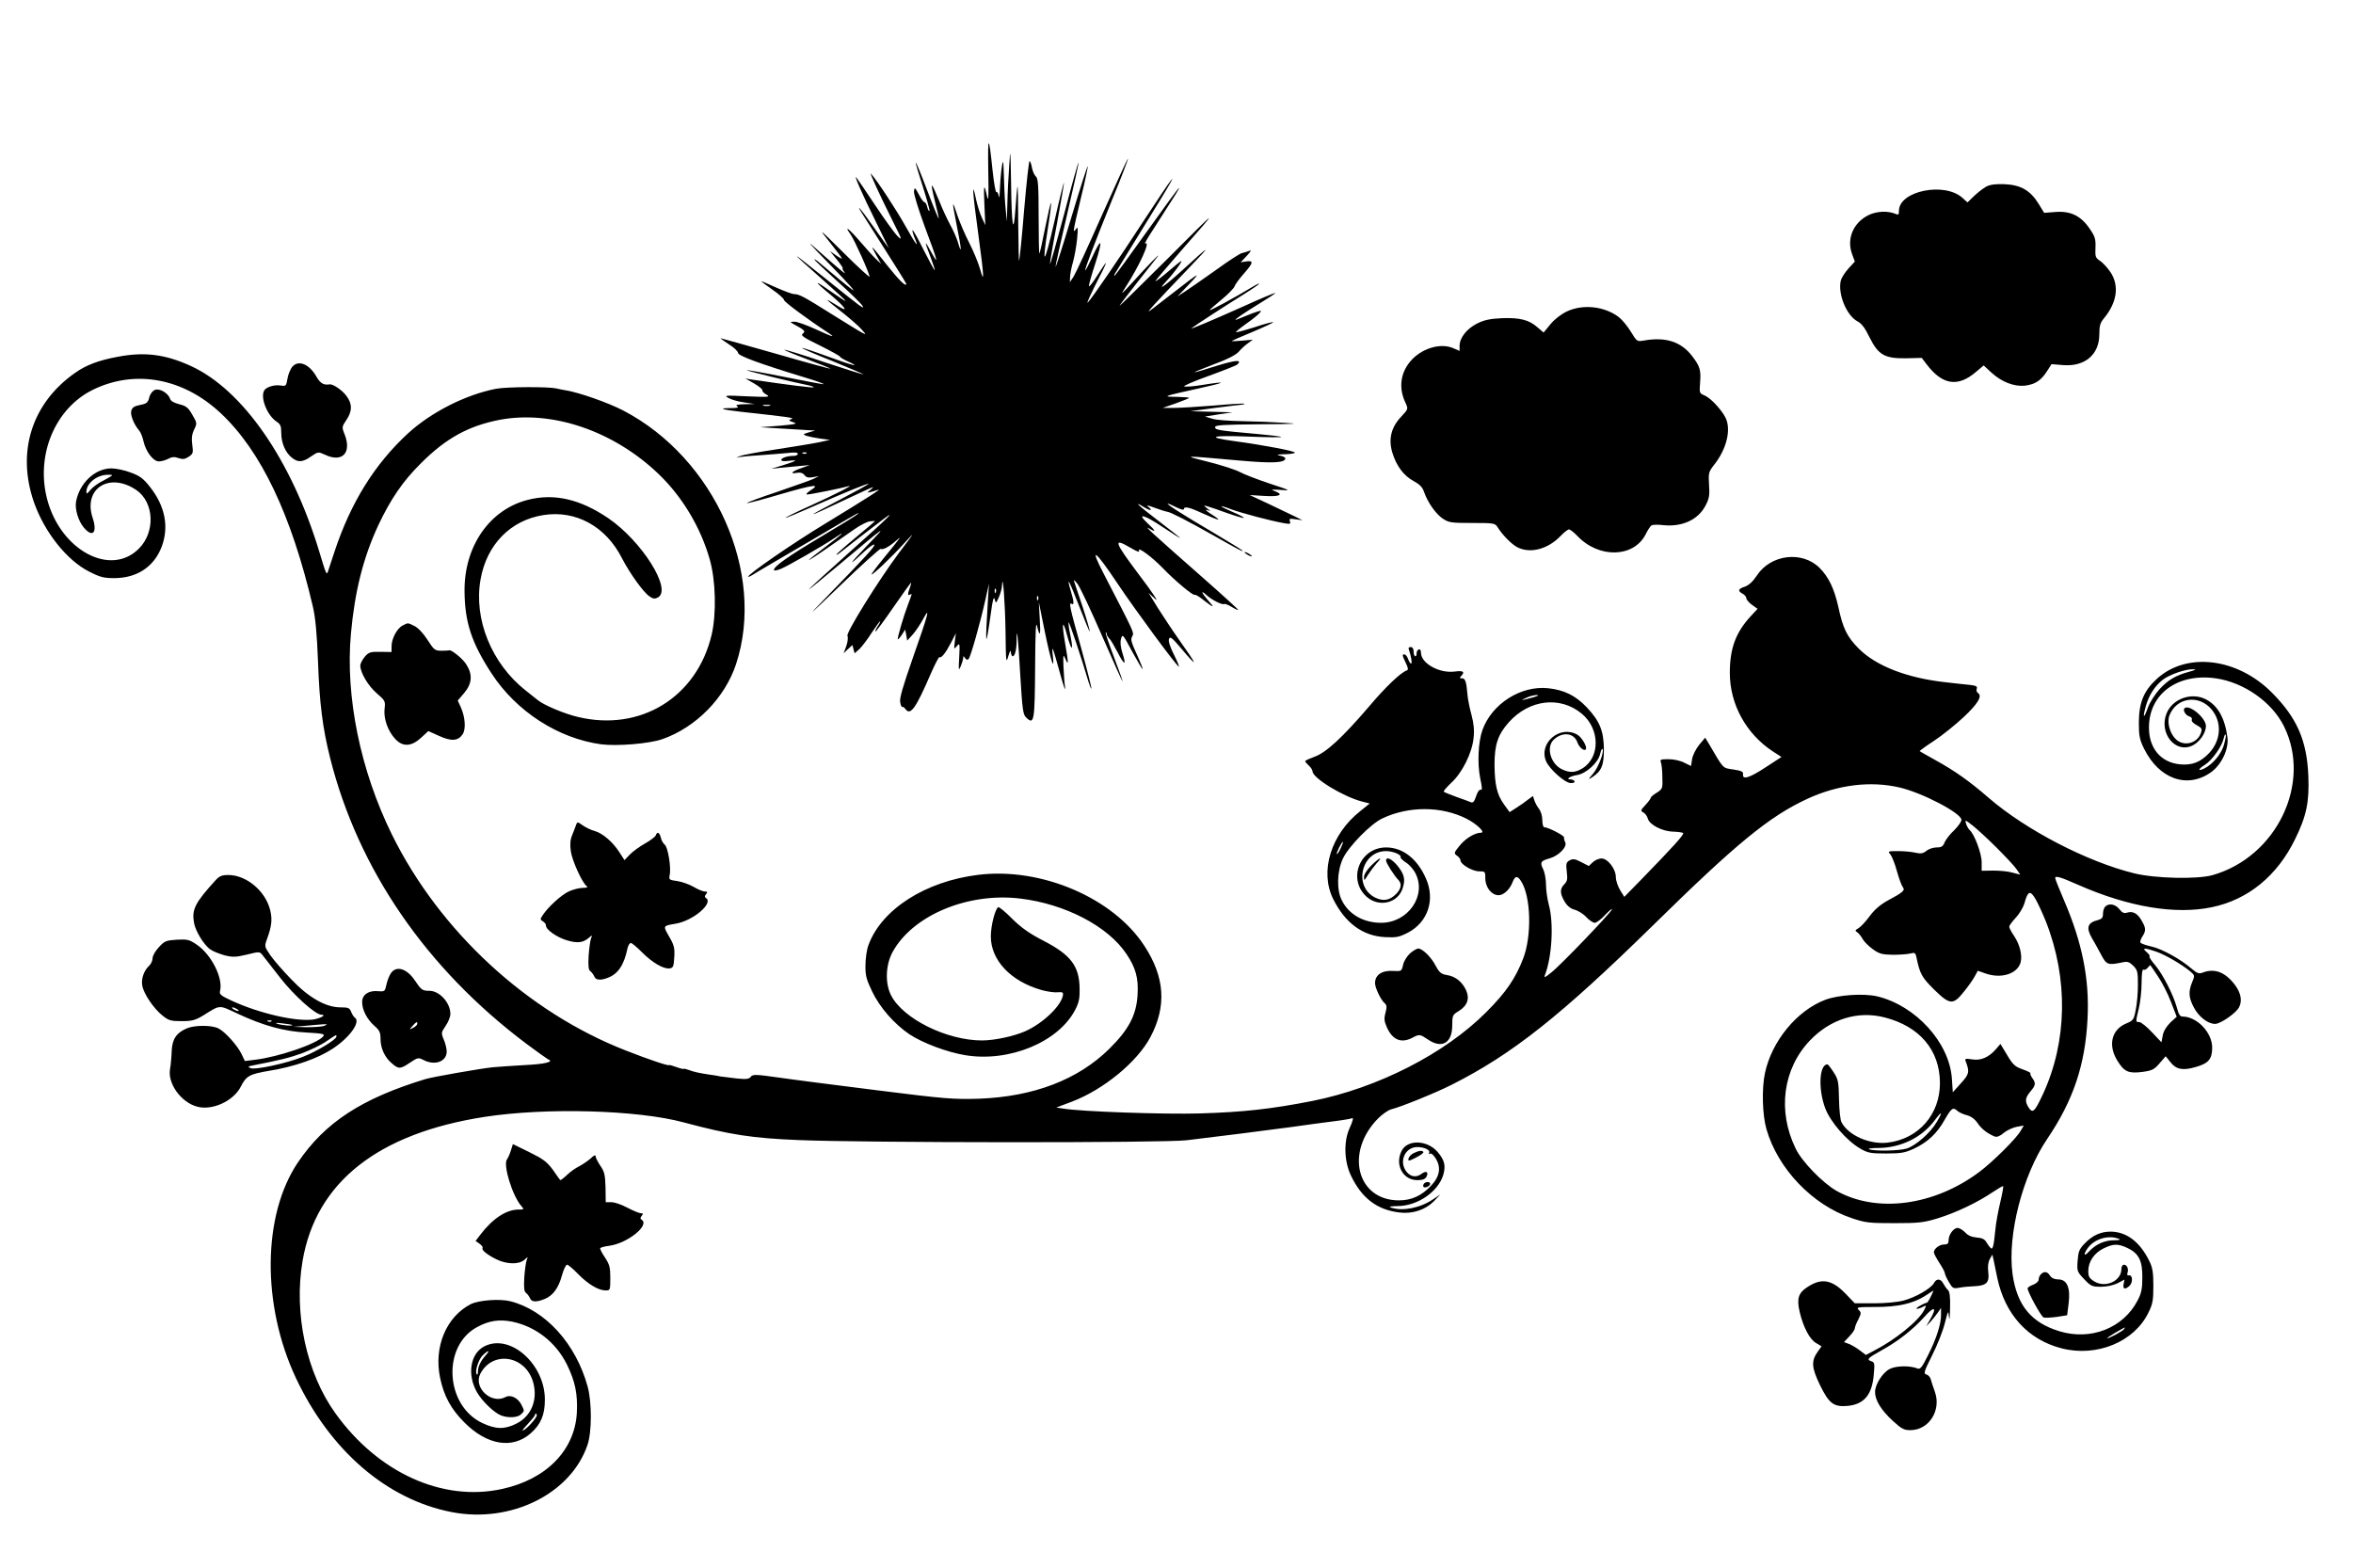
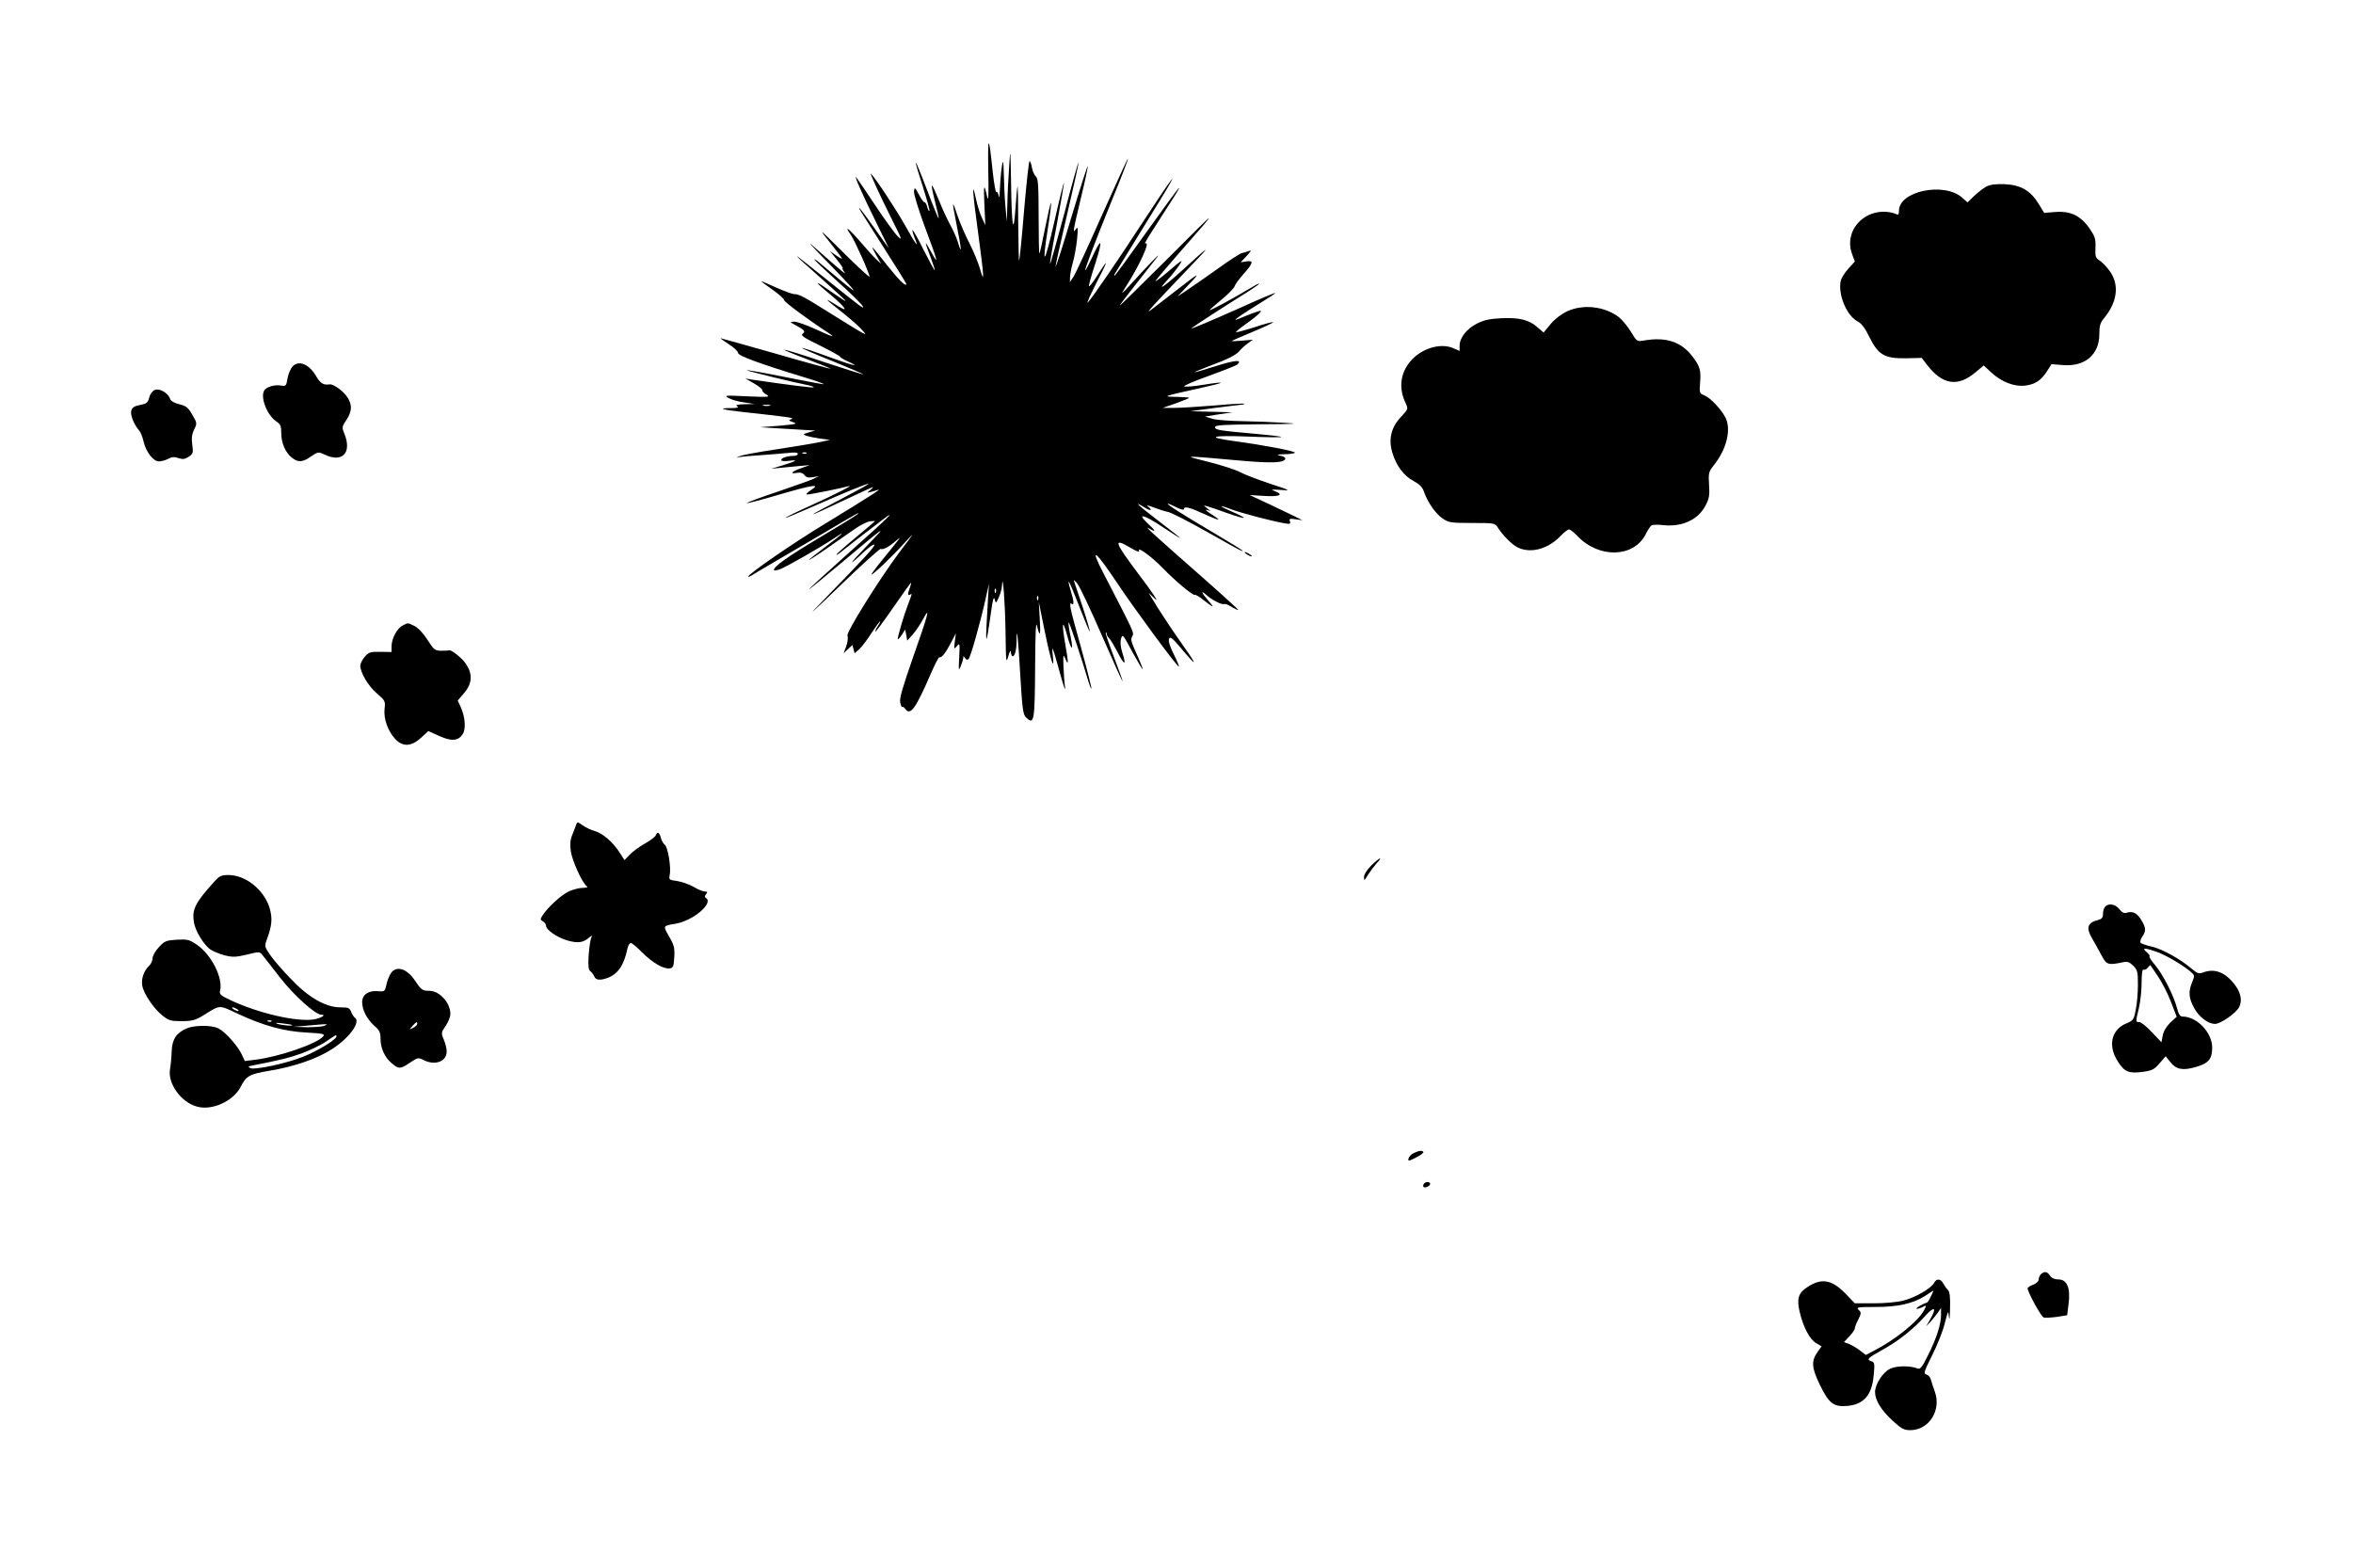
<svg xmlns="http://www.w3.org/2000/svg" version="1.0" width="1280pt" height="853pt" viewBox="0 0 1280 853" preserveAspectRatio="xMidYMid meet">
  <g transform="translate(0,853) scale(0.1,-0.1)" fill="#000000" stroke="none">
    <path d="M5376 7605 c3 -138 1 -178 -6 -146 -17 78 -20 69 -15 -44 l5 -110 -19 41 c-11 23 -24 67 -31 98 -24 117 -20 42 10 -174 34 -252 36 -292 11 -202 -10 34 -36 97 -58 140 -22 42 -50 108 -63 145 -12 38 -23 67 -25 65 -2 -2 8 -57 21 -122 25 -123 27 -159 5 -84 -7 24 -26 66 -41 93 -15 28 -43 86 -60 130 -46 112 -52 113 -25 4 13 -51 23 -95 21 -97 -2 -1 -30 67 -62 152 -32 85 -60 153 -62 151 -2 -2 15 -60 38 -130 22 -70 39 -130 36 -132 -3 -3 -8 6 -12 21 -3 14 -10 26 -15 26 -5 0 -19 19 -31 43 -21 39 -23 40 -26 16 -2 -14 24 -97 56 -185 75 -200 81 -225 37 -144 -38 69 -38 64 0 -37 13 -35 22 -63 20 -63 -3 0 -30 50 -61 111 -30 61 -57 109 -60 107 -2 -3 3 -21 11 -41 27 -64 8 -40 -51 66 -48 85 -153 246 -186 282 -12 14 47 -115 117 -255 52 -103 55 -112 28 -85 -17 17 -72 93 -123 170 -51 77 -97 144 -102 150 -15 17 33 -93 107 -242 39 -79 70 -143 70 -143 -1 0 -37 50 -79 110 -81 115 -111 147 -53 58 155 -244 227 -358 227 -362 0 -19 -38 18 -101 97 -91 116 -99 123 -64 62 l28 -50 -26 24 c-14 13 -54 57 -88 97 -62 72 -91 93 -51 37 21 -30 102 -210 102 -228 0 -5 -64 53 -141 130 -137 136 -140 138 -75 57 36 -45 66 -85 66 -88 0 -3 -15 5 -32 17 l-33 23 38 -47 c21 -26 35 -47 31 -47 -3 0 0 -8 7 -17 18 -24 -10 -1 -131 106 -82 74 -74 63 65 -79 88 -90 138 -146 110 -125 -43 33 -74 59 -187 154 -10 8 -18 12 -18 9 0 -3 57 -56 126 -119 69 -62 130 -122 136 -133 12 -22 -3 -11 -207 153 -201 161 -200 158 3 -22 61 -54 112 -101 112 -104 0 -3 -28 15 -62 39 -113 80 -120 77 -18 -7 77 -65 100 -98 42 -62 -86 54 -82 48 23 -35 39 -31 84 -70 100 -88 28 -31 29 -32 5 -20 -14 7 -85 51 -159 97 -159 100 -184 113 -210 113 -11 0 -54 16 -97 35 -42 19 -79 35 -82 35 -3 0 23 -20 59 -45 35 -24 64 -50 64 -57 0 -10 131 -107 240 -178 45 -30 26 -24 -70 20 -48 22 -99 40 -113 40 -25 -1 -26 -1 -7 -12 63 -34 69 -40 52 -53 -13 -9 1 -20 94 -65 60 -30 109 -57 109 -61 0 -3 18 -14 40 -24 82 -37 28 -24 -105 25 -76 28 -140 49 -142 47 -2 -2 73 -35 167 -72 93 -38 168 -70 167 -72 -2 -1 -98 29 -213 67 -115 39 -212 69 -217 67 -4 -1 51 -24 123 -51 72 -27 129 -50 128 -52 -2 -1 -136 35 -298 82 -162 46 -297 84 -300 84 -3 0 18 -15 45 -33 28 -17 50 -39 50 -47 0 -15 115 -58 365 -134 63 -19 108 -35 99 -36 -8 0 -105 18 -214 40 -109 22 -200 38 -202 36 -4 -3 253 -66 335 -82 18 -4 31 -9 28 -11 -3 -4 -138 13 -336 42 l-35 6 47 -27 c26 -15 46 -31 45 -37 -1 -6 9 -17 23 -24 22 -13 10 -14 -105 -9 -121 6 -128 5 -102 -9 15 -9 53 -20 85 -24 l57 -9 -55 -1 c-40 -1 -51 -4 -40 -11 11 -7 1 -10 -34 -10 -73 0 -52 -8 54 -20 273 -30 294 -33 275 -40 -17 -6 -16 -8 10 -17 26 -8 15 -11 -75 -19 l-105 -8 110 -7 c61 -4 128 -7 150 -9 l40 -2 -35 -10 c-33 -10 -34 -11 -13 -19 13 -4 46 -11 75 -15 l53 -7 -60 -13 c-33 -7 -139 -24 -235 -39 -96 -14 -184 -31 -195 -36 l-20 -9 20 4 c11 2 63 7 115 10 52 4 119 9 148 12 35 4 52 3 52 -5 0 -6 -10 -11 -22 -11 -35 0 -68 -11 -68 -22 0 -7 16 -8 41 -5 54 7 45 0 -32 -24 l-64 -19 50 5 c28 3 75 7 105 10 l55 5 -47 -17 c-52 -18 -65 -33 -21 -25 18 3 30 -1 39 -12 9 -13 21 -16 46 -12 l33 6 -30 -15 c-16 -8 -106 -39 -198 -71 -93 -31 -166 -58 -164 -61 3 -2 83 19 178 47 185 54 226 59 169 23 -21 -14 -28 -23 -19 -23 18 0 191 35 224 45 39 12 -72 -45 -207 -106 -76 -34 -136 -64 -135 -66 2 -2 71 27 153 63 167 74 295 126 299 122 2 -2 -66 -39 -150 -83 -85 -44 -153 -81 -151 -82 2 -2 74 31 160 72 87 41 161 75 164 75 3 0 -3 -7 -14 -16 -19 -15 -19 -15 1 -11 11 3 29 8 40 12 29 11 -52 -41 -285 -183 -180 -109 -420 -275 -420 -289 0 -3 10 1 23 9 12 8 56 34 97 58 41 24 163 95 270 158 219 129 219 129 205 115 -5 -6 -95 -61 -199 -123 -180 -107 -256 -161 -256 -181 0 -5 17 -2 37 6 43 18 227 124 291 167 74 50 45 23 -48 -47 -49 -37 -90 -69 -90 -72 0 -2 44 26 97 63 54 38 123 86 154 107 30 21 68 40 82 41 15 2 27 2 27 1 0 -1 -47 -41 -105 -89 -58 -48 -105 -90 -105 -93 0 -3 8 1 18 9 24 20 189 148 235 182 82 62 27 8 -183 -179 -121 -108 -220 -199 -220 -201 0 -3 71 55 158 128 271 228 277 232 157 108 -103 -107 -106 -118 -8 -26 24 22 46 37 49 33 7 -7 -52 -71 -266 -291 -109 -112 -93 -99 79 67 118 114 218 204 222 201 11 -7 47 12 84 45 34 30 28 22 -69 -97 -38 -46 -67 -85 -65 -87 5 -5 111 96 178 170 62 68 60 64 -29 -53 -111 -149 -289 -435 -280 -451 4 -8 2 -32 -6 -55 l-15 -40 24 23 24 22 6 -23 6 -22 27 24 c14 14 44 53 66 88 23 34 43 62 46 62 2 0 -3 -12 -13 -26 -9 -14 -15 -27 -13 -30 2 -2 46 57 97 131 51 74 95 135 97 135 2 0 -1 -12 -6 -26 -13 -33 -13 -47 0 -39 13 8 13 9 -11 -55 -24 -62 -59 -183 -55 -188 2 -1 12 10 22 25 l18 28 6 -30 5 -30 30 33 c17 19 42 57 57 85 41 76 28 27 -58 -217 -53 -152 -72 -216 -67 -237 3 -16 8 -27 11 -25 3 3 11 -2 18 -12 27 -36 56 5 136 190 23 53 45 95 48 93 11 -7 35 24 64 80 l26 50 -6 -45 c-5 -43 -5 -44 11 -25 16 19 17 16 13 -60 -4 -72 -4 -77 8 -50 7 17 13 37 14 45 0 13 1 13 10 0 6 -10 13 -11 19 -5 11 11 63 195 92 325 l19 85 -5 -75 c-17 -279 -14 -292 16 -80 9 68 15 88 20 70 6 -24 7 -24 23 12 9 21 17 50 17 65 4 76 17 -104 19 -257 2 -162 3 -172 15 -130 8 28 13 36 14 23 1 -13 5 -23 10 -23 12 0 21 36 21 84 0 94 9 15 20 -184 11 -185 15 -217 31 -232 45 -44 48 -26 50 282 1 180 4 243 10 216 16 -67 21 -55 15 39 l-5 90 33 -163 c33 -161 54 -223 43 -127 -7 63 -1 49 40 -100 18 -66 30 -100 27 -75 -4 25 -7 77 -9 115 -2 65 -1 68 11 40 17 -40 17 -23 -2 86 -19 112 -14 135 10 46 24 -88 37 -95 20 -10 -8 37 -13 71 -11 77 3 8 72 -199 108 -322 7 -23 14 -40 16 -38 2 2 -23 102 -56 222 -63 224 -68 250 -51 239 14 -9 12 14 -5 70 -27 91 -8 56 46 -84 30 -77 55 -138 57 -136 2 2 -15 61 -38 132 -24 70 -45 135 -48 143 -2 8 6 1 20 -17 13 -17 73 -144 133 -282 60 -138 110 -249 112 -248 1 2 -20 61 -47 132 -27 71 -48 131 -45 133 3 3 5 0 5 -6 0 -6 6 -17 14 -25 8 -7 28 -42 46 -76 36 -72 49 -74 26 -4 -10 32 -13 58 -8 77 8 29 10 27 60 -67 29 -53 55 -97 57 -97 3 0 -7 26 -21 58 -43 95 -45 102 -34 122 10 19 11 16 -156 339 -81 155 -47 130 79 -59 89 -133 311 -435 329 -446 5 -3 -6 25 -25 63 -22 43 -32 75 -28 87 6 15 16 8 61 -45 102 -121 99 -107 -11 48 -32 45 -81 120 -110 165 l-51 83 38 -35 c20 -19 -20 42 -91 135 -135 180 -142 202 -45 145 37 -22 51 -26 46 -15 -9 24 71 -35 129 -95 66 -69 165 -151 174 -146 4 3 27 -11 50 -30 56 -43 61 -43 22 1 -36 41 -41 58 -8 28 28 -26 85 -55 96 -49 4 3 22 -4 40 -15 18 -11 35 -19 37 -17 1 2 -92 87 -207 188 -267 235 -311 275 -276 254 38 -23 34 -11 -10 29 -63 59 -20 48 80 -19 53 -35 97 -63 97 -61 0 2 -52 43 -115 91 -115 88 -146 117 -80 76 36 -22 49 -18 18 6 -10 7 7 4 37 -8 30 -11 62 -21 70 -22 18 -2 110 -49 255 -131 136 -77 155 -87 155 -81 0 2 -69 45 -152 94 -178 105 -266 161 -255 162 4 0 26 -9 47 -20 22 -11 40 -16 40 -10 0 16 26 12 87 -16 116 -52 128 -53 56 -7 -21 14 -29 22 -18 19 l20 -6 -20 16 c-20 16 -19 16 5 9 14 -4 62 -20 108 -37 46 -16 86 -28 88 -25 3 2 -25 17 -61 32 -77 33 -82 43 -6 14 54 -20 212 -62 285 -75 34 -6 38 -5 33 10 -6 14 -1 16 31 11 l37 -5 -40 20 c-22 11 -87 42 -144 69 l-103 48 81 -5 c84 -5 107 7 54 27 -23 8 -17 9 32 6 60 -5 59 -4 -60 35 -66 22 -138 50 -160 62 -22 12 -98 37 -170 55 -147 37 -153 36 176 7 169 -15 237 -12 241 11 1 6 -11 13 -28 16 -23 5 -18 7 22 8 28 0 54 4 58 8 8 8 -171 42 -334 64 -154 21 -118 32 80 24 102 -4 183 -5 180 -2 -3 3 -61 10 -130 16 -212 19 -230 22 -230 37 0 12 43 14 243 16 202 1 224 3 132 8 -60 4 -164 8 -230 9 -66 1 -138 6 -160 13 l-40 12 75 12 75 11 -115 3 -115 3 135 18 c74 9 141 18 149 18 8 1 12 3 10 5 -2 2 -76 -2 -164 -10 -88 -7 -187 -13 -220 -13 l-60 0 69 24 c38 14 72 27 74 30 3 3 -26 5 -64 6 -85 1 -81 2 108 44 160 35 173 44 29 21 -47 -8 -91 -11 -99 -8 -8 2 52 28 133 57 80 29 151 57 157 63 26 26 -9 24 -110 -7 -156 -49 -162 -48 -27 4 82 30 128 54 144 72 13 16 36 36 50 46 l26 19 -57 -5 c-32 -3 -58 -4 -58 -2 0 1 52 24 115 50 64 27 113 50 111 52 -2 3 -48 -9 -101 -27 -54 -17 -99 -29 -101 -27 -3 2 22 22 54 45 32 22 65 49 73 58 13 15 12 16 -11 9 -14 -4 -45 -16 -69 -26 -24 -10 -46 -19 -49 -19 -10 0 45 37 131 90 48 29 86 54 84 56 -2 2 -82 -31 -178 -75 -166 -74 -286 -125 -278 -117 8 8 196 130 282 183 48 30 87 57 87 59 0 3 -15 -3 -32 -14 -112 -67 -238 -135 -238 -129 0 2 29 27 65 57 36 29 67 62 71 72 3 11 26 42 50 69 52 59 55 73 14 67 l-31 -5 33 35 c24 26 28 33 13 27 -11 -4 -29 -10 -40 -12 -11 -3 -72 -42 -135 -88 -63 -45 -137 -96 -165 -115 l-50 -33 60 63 c72 75 63 71 -69 -32 -56 -43 -117 -90 -136 -105 -36 -27 14 27 215 237 120 125 112 122 -41 -18 -100 -91 -147 -123 -87 -59 38 40 87 107 79 107 -3 0 -38 -28 -77 -62 -40 -34 -68 -54 -63 -46 5 9 68 82 139 164 214 243 209 240 -68 -38 -147 -146 -267 -264 -267 -262 0 3 43 60 96 127 53 67 104 131 112 142 20 27 -57 -52 -141 -145 -55 -61 -63 -66 -39 -30 80 123 145 265 111 245 -6 -4 15 33 47 81 128 199 145 226 136 220 -5 -3 -85 -112 -177 -241 -92 -129 -169 -235 -172 -235 -2 0 -2 3 0 8 3 4 41 66 84 137 44 72 117 191 163 265 119 195 75 139 -91 -115 -130 -200 -277 -415 -301 -440 -11 -12 14 43 65 143 21 39 35 72 33 72 -2 0 -22 -30 -45 -66 -23 -37 -44 -64 -47 -61 -3 2 13 59 35 126 42 131 34 145 -18 31 -18 -38 -34 -70 -37 -70 -6 0 50 147 146 384 50 121 88 221 86 223 -2 2 -64 -135 -140 -304 -75 -170 -145 -321 -156 -338 l-20 -30 1 30 c1 17 8 53 16 80 8 28 18 83 22 123 6 62 5 71 -6 56 -18 -25 -18 -20 27 169 23 93 39 171 37 173 -2 2 -42 -122 -88 -275 -46 -154 -85 -276 -87 -272 -1 4 27 132 63 285 36 153 64 280 62 282 -2 2 -37 -122 -77 -276 -41 -154 -76 -278 -78 -276 -2 3 15 102 38 221 22 120 39 219 38 221 -2 2 -26 -94 -53 -214 -54 -236 -69 -251 -35 -36 12 75 20 138 17 140 -2 2 -16 -58 -31 -133 -15 -76 -29 -140 -32 -142 -2 -2 -4 88 -4 201 0 169 -3 208 -15 218 -8 7 -17 27 -21 46 -3 19 -9 36 -13 38 -4 3 -17 -118 -30 -267 -12 -150 -25 -274 -27 -276 -2 -2 -4 90 -5 205 0 115 -2 205 -4 199 -2 -5 -7 -59 -11 -120 -11 -156 -21 -95 -24 145 -3 183 -4 188 -10 90 -4 -58 -9 -150 -10 -205 l-3 -100 -8 85 c-4 47 -7 121 -8 164 -1 44 -3 77 -5 75 -6 -6 -14 -82 -17 -154 -1 -33 -4 -48 -6 -32 -2 15 -8 25 -13 22 -4 -2 -13 48 -20 113 -21 202 -27 203 -24 7z m-1188 -1282 c-10 -2 -26 -2 -35 0 -10 3 -2 5 17 5 19 0 27 -2 18 -5z m199 -259 c-3 -3 -12 -4 -19 -1 -8 3 -5 6 6 6 11 1 17 -2 13 -5z m1030 -756 c-3 -8 -6 -5 -6 6 -1 11 2 17 5 13 3 -3 4 -12 1 -19z m230 -40 c-3 -8 -6 -5 -6 6 -1 11 2 17 5 13 3 -3 4 -12 1 -19z" />
    <path d="M10805 7515 c-16 -9 -46 -32 -66 -51 l-36 -35 -27 24 c-96 89 -346 39 -346 -70 0 -20 -3 -24 -17 -17 -43 18 -103 16 -148 -6 -82 -40 -120 -127 -91 -209 l16 -44 -35 -38 c-19 -21 -37 -50 -41 -64 -18 -73 31 -193 92 -224 21 -11 40 -36 64 -86 48 -96 82 -116 200 -114 l84 2 26 -34 c85 -113 170 -127 268 -43 l43 36 42 -39 c56 -51 123 -77 182 -71 56 7 88 28 120 78 l25 39 62 -5 c119 -10 198 57 198 167 0 46 5 63 24 86 72 86 86 178 37 252 -16 24 -42 52 -57 62 -25 16 -27 23 -25 71 2 47 -2 61 -31 103 -47 70 -103 98 -185 92 l-63 -5 -30 49 c-44 72 -97 103 -184 107 -51 2 -79 -2 -101 -13z" />
    <path d="M8524 6836 c-30 -14 -67 -42 -89 -69 l-38 -46 -34 29 c-45 40 -96 53 -194 49 -65 -3 -96 -10 -134 -29 -56 -28 -95 -78 -95 -121 l0 -28 -37 16 c-71 29 -174 -4 -232 -74 -54 -65 -63 -146 -25 -225 15 -33 15 -33 -24 -75 -54 -57 -70 -121 -48 -195 22 -73 63 -127 116 -155 33 -18 48 -33 57 -60 20 -57 63 -118 101 -144 33 -22 45 -24 160 -24 122 0 125 -1 140 -25 26 -41 75 -91 106 -107 70 -36 166 -11 235 61 19 20 40 36 46 36 6 0 27 -16 46 -36 117 -123 306 -118 371 9 11 23 26 45 32 49 6 4 36 5 66 1 102 -10 188 30 228 107 20 38 23 56 19 113 -4 63 -2 70 25 105 71 88 97 196 64 261 -24 46 -82 107 -114 120 -27 11 -28 14 -24 66 6 71 0 92 -43 148 -60 78 -143 105 -260 85 -40 -7 -40 -7 -73 47 -18 30 -48 66 -66 80 -78 59 -194 72 -282 31z" />
-     <path d="M640 6589 c-103 -19 -172 -45 -231 -87 -236 -165 -320 -430 -224 -705 57 -162 179 -316 301 -377 59 -30 78 -35 138 -35 123 1 215 63 256 172 40 108 18 220 -64 324 -36 46 -55 60 -104 78 -33 13 -81 23 -106 23 -88 0 -172 -78 -192 -179 -8 -40 11 -106 42 -143 48 -57 75 -28 48 53 -53 159 91 251 238 151 97 -67 104 -229 13 -319 -155 -155 -427 -7 -499 271 -62 240 44 492 248 593 230 113 493 65 698 -128 218 -205 383 -551 500 -1051 14 -61 22 -145 28 -300 8 -227 25 -361 66 -524 152 -604 522 -1144 1066 -1553 60 -45 114 -83 120 -86 35 -13 -19 -26 -127 -31 -66 -4 -145 -9 -175 -12 -68 -7 -324 -52 -365 -64 -348 -106 -547 -236 -694 -453 -194 -287 -198 -776 -11 -1174 187 -396 496 -661 848 -729 322 -62 648 100 738 366 24 71 24 230 1 316 -64 234 -229 416 -420 465 -59 15 -174 6 -217 -16 -133 -69 -201 -233 -166 -400 21 -100 59 -170 133 -244 123 -123 260 -145 359 -59 56 49 78 101 78 183 1 193 -187 361 -327 292 -79 -38 -98 -156 -41 -253 29 -49 93 -110 130 -124 38 -15 91 -12 108 6 20 19 20 18 1 55 -19 35 -58 54 -85 39 -77 -41 -176 51 -137 127 68 129 248 99 288 -49 25 -94 -11 -182 -91 -222 -65 -33 -113 -32 -187 3 -202 96 -219 420 -27 522 64 35 120 43 191 29 128 -27 237 -112 297 -233 45 -92 59 -160 54 -262 -11 -204 -166 -363 -407 -415 -323 -71 -674 88 -906 411 -158 219 -228 544 -179 830 73 427 409 693 989 783 334 52 834 38 1085 -30 250 -67 373 -86 625 -96 355 -15 1985 -16 2110 -1 185 22 429 53 570 72 77 11 180 25 229 31 50 6 94 14 98 16 13 8 9 -11 -12 -57 -31 -70 -28 -178 9 -254 58 -123 143 -187 264 -201 72 -9 142 15 188 62 l34 36 -39 -26 c-69 -47 -164 -66 -226 -46 -19 6 -10 8 36 9 107 2 217 78 245 169 15 51 7 82 -32 127 -57 64 -162 67 -194 5 -39 -75 6 -160 85 -160 29 0 42 5 50 19 13 25 -2 34 -26 16 -29 -22 -60 -18 -83 11 -43 55 -8 134 59 134 39 0 73 -17 64 -32 -4 -7 -3 -8 4 -4 7 4 20 -6 32 -26 31 -49 22 -100 -27 -150 -50 -53 -105 -78 -173 -78 -229 0 -295 263 -113 446 23 23 55 45 70 49 51 12 248 92 330 134 328 165 593 375 1093 865 457 449 635 595 843 691 165 76 342 98 501 61 124 -29 336 -140 336 -176 0 -10 -18 -35 -39 -56 -22 -20 -45 -50 -52 -65 -9 -24 -18 -29 -44 -29 -18 0 -43 -8 -56 -19 -18 -14 -30 -16 -58 -10 -20 5 -63 9 -95 9 -56 0 -58 -1 -43 -17 8 -10 25 -51 36 -92 11 -40 26 -80 32 -87 14 -17 2 -28 -84 -74 -39 -22 -70 -48 -97 -85 -22 -30 -50 -59 -61 -65 -19 -11 -19 -13 -4 -23 9 -7 21 -23 28 -36 7 -13 31 -37 54 -54 36 -26 51 -30 110 -31 37 0 80 3 95 7 24 6 28 4 33 -20 19 -91 28 -108 96 -176 86 -84 104 -86 163 -11 23 28 49 65 58 82 l17 31 46 -16 c84 -28 170 0 187 62 10 39 -5 98 -36 144 -14 20 -26 43 -26 50 0 6 16 28 35 48 19 20 40 55 47 77 19 70 32 75 61 25 14 -24 39 -79 56 -121 123 -312 117 -654 -16 -941 -45 -96 -55 -105 -77 -73 -22 35 -20 53 9 88 29 34 31 46 10 74 -8 12 -12 23 -10 26 3 2 -17 12 -43 21 -46 17 -53 24 -103 110 l-17 28 -24 -28 c-39 -45 -83 -64 -130 -56 -38 6 -41 4 -34 -13 21 -55 18 -68 -27 -117 l-44 -49 -5 74 c-13 196 -197 398 -407 448 -73 17 -211 8 -282 -19 -155 -59 -291 -225 -328 -399 -18 -84 -14 -227 8 -304 62 -216 251 -414 465 -485 74 -25 94 -27 231 -27 134 0 160 3 238 27 97 30 213 85 296 141 30 20 55 35 58 33 2 -2 -5 -42 -16 -88 -11 -46 -23 -111 -26 -144 -10 -101 -15 -117 -28 -102 -7 7 -17 22 -23 32 -8 14 -24 21 -51 23 -27 2 -48 11 -63 28 -13 13 -31 24 -41 24 -22 0 -49 -37 -49 -67 0 -18 -6 -23 -24 -23 -26 0 -56 -23 -56 -43 0 -7 14 -32 30 -57 16 -25 30 -50 30 -57 0 -6 10 -28 22 -48 20 -34 23 -36 57 -30 20 4 57 7 82 8 65 3 82 20 75 76 -4 31 -1 54 8 71 l14 25 6 -25 c3 -14 12 -60 21 -102 42 -199 167 -336 350 -383 191 -49 395 35 472 194 24 48 27 68 27 146 0 72 -4 99 -22 135 -51 104 -123 159 -210 160 -54 0 -99 -20 -142 -65 -29 -30 -34 -43 -38 -93 -4 -57 -3 -60 35 -100 37 -39 44 -42 92 -42 32 0 67 8 90 19 l38 20 -5 -25 c-5 -28 9 -31 33 -8 19 19 16 60 -4 56 -8 -2 -11 3 -8 13 8 21 -2 45 -19 45 -8 0 -14 -10 -14 -24 0 -65 -87 -104 -147 -67 -28 17 -33 27 -33 57 0 51 33 99 84 123 53 26 79 26 131 1 60 -29 80 -69 79 -160 0 -61 -5 -85 -26 -125 -78 -150 -254 -219 -425 -167 -154 47 -231 141 -255 311 -29 212 54 537 189 736 142 210 207 404 219 655 11 213 -29 412 -127 640 -27 63 -49 118 -49 123 0 15 29 6 126 -37 273 -120 529 -163 727 -121 197 41 355 171 452 370 62 126 78 203 72 345 -8 191 -61 314 -197 451 -188 190 -464 224 -626 77 -73 -67 -98 -129 -99 -238 0 -73 4 -93 28 -142 82 -167 237 -221 366 -128 56 41 96 125 88 188 -14 106 -52 174 -118 208 -79 40 -183 2 -214 -79 -41 -107 49 -217 141 -173 39 18 74 69 74 106 0 45 -92 121 -117 97 -10 -11 7 -39 26 -44 11 -3 17 -11 14 -18 -3 -8 8 -20 27 -30 25 -13 30 -20 24 -38 -17 -60 -92 -81 -137 -39 -33 31 -50 92 -36 129 38 100 162 117 231 32 56 -69 50 -165 -13 -234 -48 -51 -93 -69 -160 -63 -104 10 -169 87 -169 200 0 183 155 297 363 268 153 -22 305 -128 371 -260 154 -309 -39 -712 -389 -811 -84 -23 -310 -18 -425 10 -256 63 -588 235 -791 410 -105 91 -184 147 -289 205 -46 26 -86 48 -87 50 -2 1 33 27 78 56 44 29 116 87 160 128 79 74 104 116 79 132 -7 4 -10 15 -7 23 5 13 -3 17 -36 21 -23 2 -85 9 -137 15 -206 23 -374 88 -468 182 -64 64 -87 110 -112 229 -22 97 -52 161 -102 211 -95 94 -266 73 -341 -42 -21 -32 -43 -52 -64 -60 -38 -12 -42 -24 -13 -39 11 -6 20 -17 20 -25 0 -7 14 -23 30 -35 l31 -22 -38 -41 c-81 -88 -113 -175 -113 -307 0 -171 88 -331 233 -427 l48 -31 -86 -56 c-88 -58 -128 -70 -123 -38 2 14 -8 19 -53 26 -60 9 -51 0 -133 140 l-20 33 -32 -38 c-18 -22 -35 -56 -39 -77 l-6 -39 -37 18 c-21 11 -57 19 -85 19 -43 0 -48 -2 -42 -17 4 -10 8 -46 8 -81 2 -61 1 -64 -30 -84 -18 -11 -33 -23 -33 -28 0 -4 -13 -22 -29 -39 -27 -29 -28 -32 -11 -41 10 -5 20 -20 24 -33 8 -33 79 -70 137 -71 26 -1 51 -4 55 -8 7 -7 -53 -73 -230 -255 l-90 -92 -23 37 c-12 20 -23 52 -23 70 0 45 -44 102 -78 102 -14 0 -36 -9 -48 -21 l-21 -20 -41 21 c-34 18 -45 19 -63 10 -19 -11 -21 -18 -16 -61 5 -41 3 -53 -13 -69 -25 -25 -25 -50 1 -94 14 -24 32 -39 55 -45 19 -5 48 -23 63 -40 16 -17 37 -31 46 -31 10 0 35 19 57 43 22 23 38 36 37 30 -6 -18 -280 -305 -331 -344 -33 -27 -40 -30 -34 -14 39 100 49 284 21 385 -8 30 -15 79 -15 108 0 29 -7 66 -15 83 -19 37 -14 46 33 59 49 13 98 62 87 87 -5 10 -8 23 -7 28 1 10 -87 55 -108 55 -5 0 -10 17 -10 39 0 22 -8 48 -19 62 -10 13 -21 34 -25 47 l-7 22 -27 -20 c-15 -12 -43 -32 -64 -45 l-36 -23 -31 43 c-38 53 -50 106 -51 216 0 109 19 164 78 230 111 124 279 144 396 47 100 -82 102 -238 4 -298 -39 -24 -69 -25 -111 -5 -63 30 -88 122 -44 162 48 44 110 36 128 -16 9 -26 35 -48 45 -38 11 11 -20 65 -45 80 -94 55 -212 -44 -171 -143 18 -44 104 -120 135 -120 15 0 24 4 20 10 -3 6 -13 10 -21 10 -30 0 -3 18 36 24 49 8 115 68 125 116 4 17 9 29 12 26 12 -12 -22 -101 -51 -135 -28 -32 -28 -34 -6 -20 52 34 65 64 65 152 -1 101 -22 154 -95 231 -59 62 -122 93 -208 102 -149 16 -307 -85 -358 -228 -23 -65 -28 -182 -12 -261 11 -51 12 -67 3 -63 -7 2 -18 -12 -25 -35 -10 -30 -17 -38 -29 -33 -9 4 -44 17 -79 29 -35 13 -65 25 -68 28 -3 3 15 24 40 48 60 54 114 163 122 244 5 43 1 79 -11 125 -10 36 -20 85 -22 110 -6 72 -12 90 -30 90 -13 0 -14 3 -5 12 23 23 12 31 -33 25 -84 -12 -184 44 -185 101 0 15 -5 22 -12 19 -7 -2 -12 -12 -12 -21 1 -9 -2 -16 -7 -16 -5 0 -9 11 -9 25 0 16 -6 25 -16 25 -11 0 -14 -5 -9 -17 11 -30 18 -73 11 -73 -4 0 -11 11 -16 25 -5 14 -14 25 -20 25 -13 0 -13 -3 7 -46 13 -26 15 -38 6 -41 -33 -11 -115 -89 -207 -198 -144 -168 -233 -250 -296 -272 -27 -10 -50 -20 -50 -24 0 -3 9 -14 20 -24 11 -10 20 -24 20 -31 0 -36 165 -137 268 -164 l43 -11 -52 -42 c-159 -126 -221 -327 -147 -477 65 -131 161 -202 283 -208 62 -3 76 0 125 25 108 57 148 179 97 294 -47 107 -125 168 -215 169 -145 1 -214 -174 -107 -269 68 -59 171 -34 196 49 15 48 8 75 -31 123 -31 36 -60 49 -60 25 0 -12 44 -82 68 -106 19 -21 14 -47 -13 -75 -35 -35 -69 -41 -112 -21 -123 59 -79 254 57 254 38 0 85 -20 79 -33 -2 -4 11 -17 29 -29 18 -11 42 -38 52 -59 62 -121 -40 -269 -187 -269 -95 0 -175 45 -213 121 -30 57 -27 158 5 228 31 66 151 189 215 219 144 68 322 67 458 -2 57 -29 105 -76 78 -76 -33 0 -86 -32 -117 -72 -30 -37 -31 -40 -13 -53 11 -7 19 -19 19 -26 0 -21 65 -59 101 -59 33 0 34 -1 34 -39 0 -48 34 -91 72 -91 28 0 62 32 77 73 13 33 26 34 45 4 54 -82 60 -296 12 -421 -42 -109 -93 -184 -201 -292 -224 -225 -589 -412 -945 -483 -223 -44 -377 -61 -611 -68 -192 -6 -650 10 -743 26 l-40 6 85 32 c173 66 355 216 427 351 89 168 79 326 -33 497 -170 261 -561 428 -903 386 -288 -35 -527 -188 -598 -383 -9 -24 -16 -73 -16 -109 -1 -56 5 -77 36 -142 42 -88 121 -178 204 -234 71 -47 204 -97 302 -113 238 -40 506 70 598 245 21 40 26 63 25 115 -1 124 -47 185 -196 262 -76 39 -120 70 -171 120 -37 38 -72 66 -76 63 -17 -11 -40 -101 -40 -159 0 -129 107 -243 273 -291 31 -9 72 -15 90 -13 27 2 32 0 29 -17 -10 -58 -110 -153 -205 -195 -61 -27 -167 -50 -235 -50 -191 0 -428 117 -494 244 -34 65 -31 165 7 236 109 200 408 326 694 292 244 -29 478 -150 579 -302 51 -76 66 -132 60 -225 -7 -109 -49 -187 -153 -290 -171 -169 -413 -261 -710 -272 -138 -4 -182 -1 -555 46 -223 28 -466 59 -540 70 -120 17 -136 17 -146 3 -9 -12 -24 -14 -75 -9 -35 4 -75 9 -89 11 -14 3 -41 8 -60 10 -54 8 -87 15 -115 26 -14 5 -25 8 -25 5 0 -2 -18 2 -40 10 -22 8 -40 13 -40 11 0 -7 -113 31 -235 79 -537 209 -1014 650 -1273 1175 -172 349 -254 751 -223 1093 21 231 67 414 150 592 67 141 132 237 231 335 136 136 258 203 427 236 285 54 619 -59 864 -293 129 -123 229 -289 279 -463 34 -116 38 -299 11 -414 -81 -340 -388 -528 -728 -446 -73 17 -184 64 -217 91 -6 5 -37 29 -68 54 -184 146 -282 387 -244 602 33 190 163 323 342 351 176 28 339 -61 427 -234 43 -83 118 -188 151 -209 19 -13 29 -14 45 -5 79 42 -87 306 -270 431 -155 105 -297 137 -441 99 -206 -54 -343 -253 -341 -495 1 -169 38 -282 148 -450 134 -205 361 -352 595 -384 88 -11 261 3 333 28 183 64 340 224 401 408 163 495 -115 1120 -614 1380 -81 42 -237 97 -309 109 -18 3 -43 8 -55 11 -46 10 -269 9 -328 -2 -165 -32 -354 -128 -479 -243 -181 -167 -311 -376 -399 -642 -17 -52 -33 -101 -36 -109 -7 -22 -11 -13 -48 111 -151 497 -417 880 -700 1008 -138 63 -251 77 -396 49z m-30 -644 c0 -3 -22 -16 -49 -30 -27 -13 -58 -36 -70 -51 -16 -20 -21 -23 -21 -10 0 45 52 89 109 93 17 1 31 0 31 -2z m11300 -1069 c-75 -20 -118 -46 -164 -97 -24 -27 -52 -71 -62 -99 -23 -65 -30 -57 -10 12 17 58 48 106 91 140 35 27 119 57 160 57 26 0 24 -2 -15 -13z m-3575 -141 c-62 -17 -69 -17 -30 0 17 8 41 14 55 14 15 0 5 -6 -25 -14z m3761 -263 c-16 -48 -59 -99 -104 -122 -38 -19 -36 -4 2 19 40 25 94 102 103 146 4 16 8 24 11 17 2 -6 -4 -34 -12 -60z m-1236 -552 c47 -47 96 -99 108 -116 l22 -32 -43 11 c-23 7 -70 11 -104 11 l-63 -1 0 47 c0 47 -40 154 -66 175 -6 6 -15 21 -19 34 -7 23 -5 22 36 -10 24 -19 82 -72 129 -119z m-3567 -5 c-9 -19 -18 -33 -21 -31 -4 5 26 66 33 66 3 0 -3 -16 -12 -35z m2960 -920 c190 -49 299 -178 300 -355 1 -172 -116 -306 -285 -326 -97 -11 -212 39 -250 110 -7 11 -13 68 -14 126 -2 96 -4 108 -30 148 -15 23 -30 42 -33 42 -45 -1 -51 -135 -12 -239 28 -74 116 -176 190 -219 41 -24 56 -27 141 -27 82 0 103 4 151 26 75 35 127 84 168 158 37 64 45 70 70 47 9 -8 32 -18 51 -23 23 -6 43 -21 58 -43 21 -32 56 -58 94 -73 11 -4 29 3 48 20 17 14 49 29 70 33 l39 7 -17 -29 c-24 -42 -151 -168 -223 -222 -247 -186 -560 -227 -779 -104 -75 43 -189 160 -222 230 -100 205 -69 434 78 588 112 117 261 163 407 125z m283 -568 c-34 -59 -115 -130 -164 -145 -42 -13 -175 -15 -204 -4 -10 4 13 7 50 7 123 1 237 57 307 151 39 53 45 48 11 -9z m989 -636 c13 -5 5 -8 -25 -8 -51 0 -98 -21 -135 -60 -28 -31 -34 -20 -9 16 36 51 112 74 169 52z m30 -491 c-7 -11 -79 -50 -92 -50 -4 0 15 13 42 29 60 34 58 34 50 21z m-8912 -142 c-28 -31 -43 -62 -43 -89 0 -12 -3 -20 -6 -16 -13 12 8 80 31 103 30 30 45 32 18 2z m277 -327 c0 -14 -49 -70 -73 -82 -11 -6 -1 8 22 32 22 24 41 47 41 51 0 4 2 8 5 8 3 0 5 -4 5 -9z" />
    <path d="M1592 6537 c-11 -12 -24 -42 -28 -66 -7 -41 -8 -43 -38 -38 -34 5 -76 -8 -88 -26 -24 -38 15 -137 67 -171 21 -14 25 -24 25 -62 0 -54 23 -107 58 -134 33 -27 59 -25 104 7 38 26 40 26 74 10 96 -46 149 9 108 112 -15 37 -14 40 10 76 33 48 33 89 0 132 -23 31 -73 65 -91 62 -32 -5 -50 5 -71 41 -38 68 -96 93 -130 57z" />
    <path d="M843 6409 c-13 -5 -26 -21 -31 -41 -7 -28 -14 -34 -50 -41 -32 -6 -43 -14 -48 -32 -6 -23 15 -75 43 -107 8 -9 19 -36 24 -60 13 -56 53 -108 83 -108 13 0 36 6 51 14 20 11 34 12 56 4 23 -8 35 -6 55 7 24 16 26 21 20 65 -5 35 -2 58 10 83 17 35 16 36 -10 81 -22 39 -34 48 -71 57 -28 7 -47 18 -50 30 -10 30 -56 58 -82 48z" />
    <path d="M6770 5526 c0 -3 9 -10 20 -16 11 -6 20 -8 20 -6 0 3 -9 10 -20 16 -11 6 -20 8 -20 6z" />
    <path d="M2190 5127 c-30 -15 -60 -71 -60 -113 l0 -31 -61 1 c-55 1 -63 -2 -85 -27 -13 -16 -24 -37 -24 -48 0 -38 43 -111 90 -151 45 -39 47 -42 42 -84 -6 -54 18 -121 58 -164 41 -44 87 -42 140 6 l40 37 60 -27 c67 -30 102 -27 127 10 18 28 14 92 -10 146 l-17 37 35 41 c44 52 47 102 10 158 -20 31 -83 81 -92 74 -2 -1 -20 -2 -41 -2 -36 0 -41 4 -77 60 -23 36 -51 65 -71 75 -38 18 -33 18 -64 2z" />
    <path d="M3134 4043 c-3 -10 -13 -34 -21 -55 -11 -26 -13 -50 -8 -88 7 -52 64 -177 88 -192 7 -4 -3 -8 -23 -8 -19 0 -53 -9 -75 -19 -40 -18 -114 -85 -143 -130 -14 -21 -14 -24 1 -33 9 -5 17 -15 17 -23 0 -23 59 -64 116 -81 56 -16 86 -13 118 15 18 15 19 15 11 -4 -4 -11 -10 -53 -13 -94 -3 -57 -1 -77 10 -85 8 -6 17 -19 21 -28 7 -20 33 -23 74 -7 55 21 88 69 107 162 4 15 11 27 18 27 6 0 33 -23 60 -50 55 -56 118 -93 151 -88 19 3 22 10 25 61 3 50 -1 66 -28 112 -34 60 -35 58 35 70 96 16 209 113 165 140 -8 5 -7 11 1 21 9 11 8 14 -6 14 -10 0 -38 11 -61 25 -24 14 -64 28 -89 32 -45 6 -47 7 -42 33 9 41 -10 153 -27 165 -8 6 -18 23 -21 38 -8 30 -20 35 -28 12 -4 -8 -30 -28 -59 -44 -30 -17 -67 -44 -82 -60 l-29 -30 -27 42 c-35 55 -91 104 -134 116 -20 5 -49 19 -66 31 -28 20 -30 20 -36 3z" />
    <path d="M7459 3821 c-23 -23 -39 -48 -39 -62 0 -22 2 -21 21 11 12 19 33 47 47 63 40 42 15 32 -29 -12z" />
    <path d="M1174 3743 c-113 -124 -131 -160 -119 -231 7 -46 56 -126 91 -148 14 -10 48 -23 76 -31 45 -11 61 -10 121 4 68 17 70 17 86 -4 9 -11 52 -66 96 -123 75 -96 191 -200 223 -200 30 0 -2 -19 -43 -26 -93 -13 -291 32 -442 101 -61 28 -71 36 -66 54 18 69 -47 199 -128 253 -40 27 -50 29 -108 26 -58 -4 -66 -7 -97 -41 -19 -20 -34 -47 -34 -60 0 -13 -9 -32 -19 -41 -28 -26 -44 -71 -37 -108 8 -45 62 -124 109 -162 35 -28 46 -31 105 -31 57 0 74 5 116 30 97 60 83 60 190 10 137 -64 251 -96 374 -102 90 -5 101 -8 90 -21 -33 -40 -243 -112 -370 -127 l-56 -7 -17 36 c-22 47 -90 123 -126 141 -35 19 -130 19 -172 1 -57 -24 -80 -58 -83 -123 -1 -32 -5 -76 -9 -99 -14 -78 60 -181 147 -204 82 -23 197 30 237 107 30 60 48 70 156 88 136 22 265 67 346 121 94 62 154 148 118 169 -5 4 -14 18 -19 31 -8 21 -16 24 -58 24 -80 0 -173 53 -268 153 -44 45 -95 104 -113 130 -33 48 -33 49 -18 90 25 69 29 105 17 155 -25 104 -129 192 -228 192 -35 0 -48 -6 -68 -27z m116 -703 c8 -5 11 -10 5 -10 -5 0 -17 5 -25 10 -8 5 -10 10 -5 10 6 0 17 -5 25 -10z m187 -66 c-3 -3 -12 -4 -19 -1 -8 3 -5 6 6 6 11 1 17 -2 13 -5z m112 -20 c8 -7 -54 -2 -79 6 -17 6 -9 7 25 3 28 -3 52 -7 54 -9z m176 -4 c-11 -5 -54 -8 -95 -8 l-75 2 70 6 c39 4 81 7 95 8 23 0 23 0 5 -8z m65 -59 c0 -16 -105 -80 -182 -110 -90 -36 -265 -74 -287 -61 -13 7 -11 9 9 13 159 31 205 43 275 68 44 17 103 45 130 64 58 39 55 38 55 26z" />
    <path d="M11452 3598 c-7 -7 -12 -24 -12 -39 0 -21 -6 -28 -27 -34 -57 -14 -66 -41 -34 -97 11 -18 33 -58 49 -88 31 -59 37 -62 119 -45 26 6 36 2 57 -18 24 -24 26 -34 26 -105 0 -43 -5 -104 -12 -136 -10 -53 -14 -58 -50 -73 -82 -33 -103 -120 -48 -206 36 -58 60 -68 136 -58 51 7 63 13 92 47 l33 38 25 -31 c31 -41 68 -48 137 -28 71 20 90 43 91 103 2 83 -82 172 -162 172 -13 0 -21 13 -30 48 -19 70 -76 181 -117 230 -21 24 -35 46 -32 49 4 3 -4 14 -16 24 -27 23 -12 24 50 3 50 -17 138 -68 186 -107 27 -23 27 -24 12 -60 -21 -51 -19 -85 9 -137 27 -52 77 -90 116 -90 29 0 113 58 130 90 18 34 11 76 -20 119 -52 71 -111 95 -175 71 -23 -9 -32 -6 -65 22 -61 52 -159 106 -217 119 -30 7 -56 16 -59 21 -3 5 1 20 10 33 21 32 20 47 -5 89 -22 38 -47 51 -79 41 -15 -5 -26 0 -41 19 -22 28 -57 34 -77 14z m286 -378 c23 -33 55 -96 72 -141 l31 -80 -35 -32 c-21 -21 -37 -47 -41 -70 l-7 -37 -52 55 c-28 30 -59 55 -69 55 -20 0 -20 -1 -2 75 8 33 15 95 15 138 0 46 4 76 9 72 6 -3 16 1 23 9 7 9 14 15 15 16 1 0 19 -27 41 -60z" />
-     <path d="M7672 3345 c-17 -15 -34 -41 -39 -62 -8 -37 -10 -37 -50 -35 -63 5 -103 -20 -103 -66 0 -26 32 -93 53 -110 11 -10 12 -20 4 -51 -9 -33 -7 -47 8 -81 31 -68 78 -87 139 -55 37 20 41 19 84 -10 76 -52 132 -19 132 77 0 53 2 58 34 77 49 30 62 69 41 115 -22 46 -58 75 -105 82 -30 5 -40 13 -60 50 -24 47 -72 94 -95 94 -7 0 -27 -11 -43 -25z" />
    <path d="M2126 3235 c-9 -13 -20 -42 -24 -62 -8 -36 -9 -38 -45 -35 -52 5 -87 -19 -87 -59 0 -43 26 -93 66 -129 28 -24 34 -36 34 -71 0 -51 23 -102 62 -134 37 -32 46 -31 98 4 42 28 46 29 73 15 63 -33 127 -9 127 46 0 15 -7 44 -16 65 -15 36 -14 38 10 74 14 20 26 49 26 65 0 61 -59 126 -114 126 -38 0 -44 4 -79 56 -44 66 -102 83 -131 39z m144 -275 c0 -5 -10 -15 -22 -21 -23 -12 -23 -12 -4 10 21 23 26 26 26 11z" />
-     <path d="M2779 2271 c-6 -20 -16 -41 -21 -48 -23 -29 30 -201 79 -255 15 -17 14 -18 -18 -18 -66 -1 -139 -49 -207 -138 l-25 -33 22 -15 c12 -9 19 -19 16 -23 -6 -11 22 -35 74 -61 56 -28 123 -30 153 -4 21 19 21 19 13 -1 -4 -11 -10 -53 -13 -94 -3 -57 -1 -77 10 -85 8 -6 17 -19 21 -28 8 -22 36 -23 81 -4 45 19 74 59 93 128 9 32 21 58 28 58 6 0 33 -23 60 -51 55 -56 111 -89 150 -89 24 0 25 2 25 68 0 57 -4 73 -29 111 -17 25 -28 48 -26 51 3 4 25 10 50 13 100 14 222 113 175 142 -8 5 -7 11 1 21 9 11 8 14 -5 14 -9 0 -42 14 -73 30 -31 17 -70 30 -87 30 l-31 0 -1 80 c-2 69 -6 86 -28 118 -14 21 -26 44 -26 52 0 9 -10 5 -27 -12 -16 -14 -44 -33 -63 -43 -19 -9 -50 -31 -67 -48 -18 -17 -34 -29 -36 -26 -2 2 -20 27 -40 56 -32 43 -52 58 -127 95 l-90 44 -11 -35z" />
    <path d="M7690 2257 c-14 -7 -26 -20 -28 -30 -3 -15 2 -14 41 6 24 12 42 25 40 30 -6 10 -24 8 -53 -6z" />
    <path d="M7745 2089 c-4 -6 -4 -13 -1 -16 8 -8 36 5 36 17 0 13 -27 13 -35 -1z" />
    <path d="M11102 1598 c-7 -7 -12 -20 -12 -29 0 -10 -13 -21 -30 -28 -16 -5 -30 -15 -30 -20 0 -19 73 -153 87 -158 7 -3 39 -1 71 3 l57 9 8 64 c11 86 -9 131 -56 131 -21 0 -36 7 -45 20 -14 23 -32 26 -50 8z" />
    <path d="M10521 1551 c-16 -30 -101 -79 -166 -96 -35 -9 -101 -15 -162 -15 l-103 0 -52 54 c-74 76 -131 85 -208 33 -47 -31 -57 -62 -40 -134 19 -81 54 -149 89 -169 l30 -18 -20 -28 c-37 -52 -35 -86 11 -182 50 -102 75 -121 152 -114 89 9 132 61 141 170 6 61 4 68 -14 73 -27 9 -18 18 58 60 89 49 170 113 232 182 54 61 70 53 30 -16 l-21 -36 24 25 c12 14 31 37 40 50 l17 25 0 -36 c1 -50 -25 -131 -71 -222 -31 -63 -42 -77 -56 -72 -40 17 -117 16 -152 -2 -39 -20 -80 -84 -80 -126 0 -44 34 -99 95 -155 49 -45 62 -52 97 -52 102 0 170 109 133 210 -9 25 -19 55 -22 67 -3 11 -13 23 -24 26 -16 4 -13 15 31 103 28 55 59 133 69 174 19 73 19 74 23 35 3 -22 5 -1 6 47 2 61 -2 91 -11 100 -8 7 -19 23 -26 36 -14 27 -37 28 -50 3z m-18 -75 c-9 -19 -19 -34 -22 -33 -3 0 -19 -6 -36 -16 -16 -9 -24 -16 -17 -17 7 0 22 5 33 11 19 10 20 9 6 -18 -31 -60 -159 -163 -275 -222 l-42 -22 -33 25 c-18 14 -44 29 -59 35 l-27 10 30 32 c16 17 29 36 29 43 0 6 8 28 19 48 16 33 17 38 2 52 -14 15 -6 16 90 16 122 0 204 18 269 59 25 16 46 30 47 30 2 1 -5 -15 -14 -33z" />
  </g>
</svg>